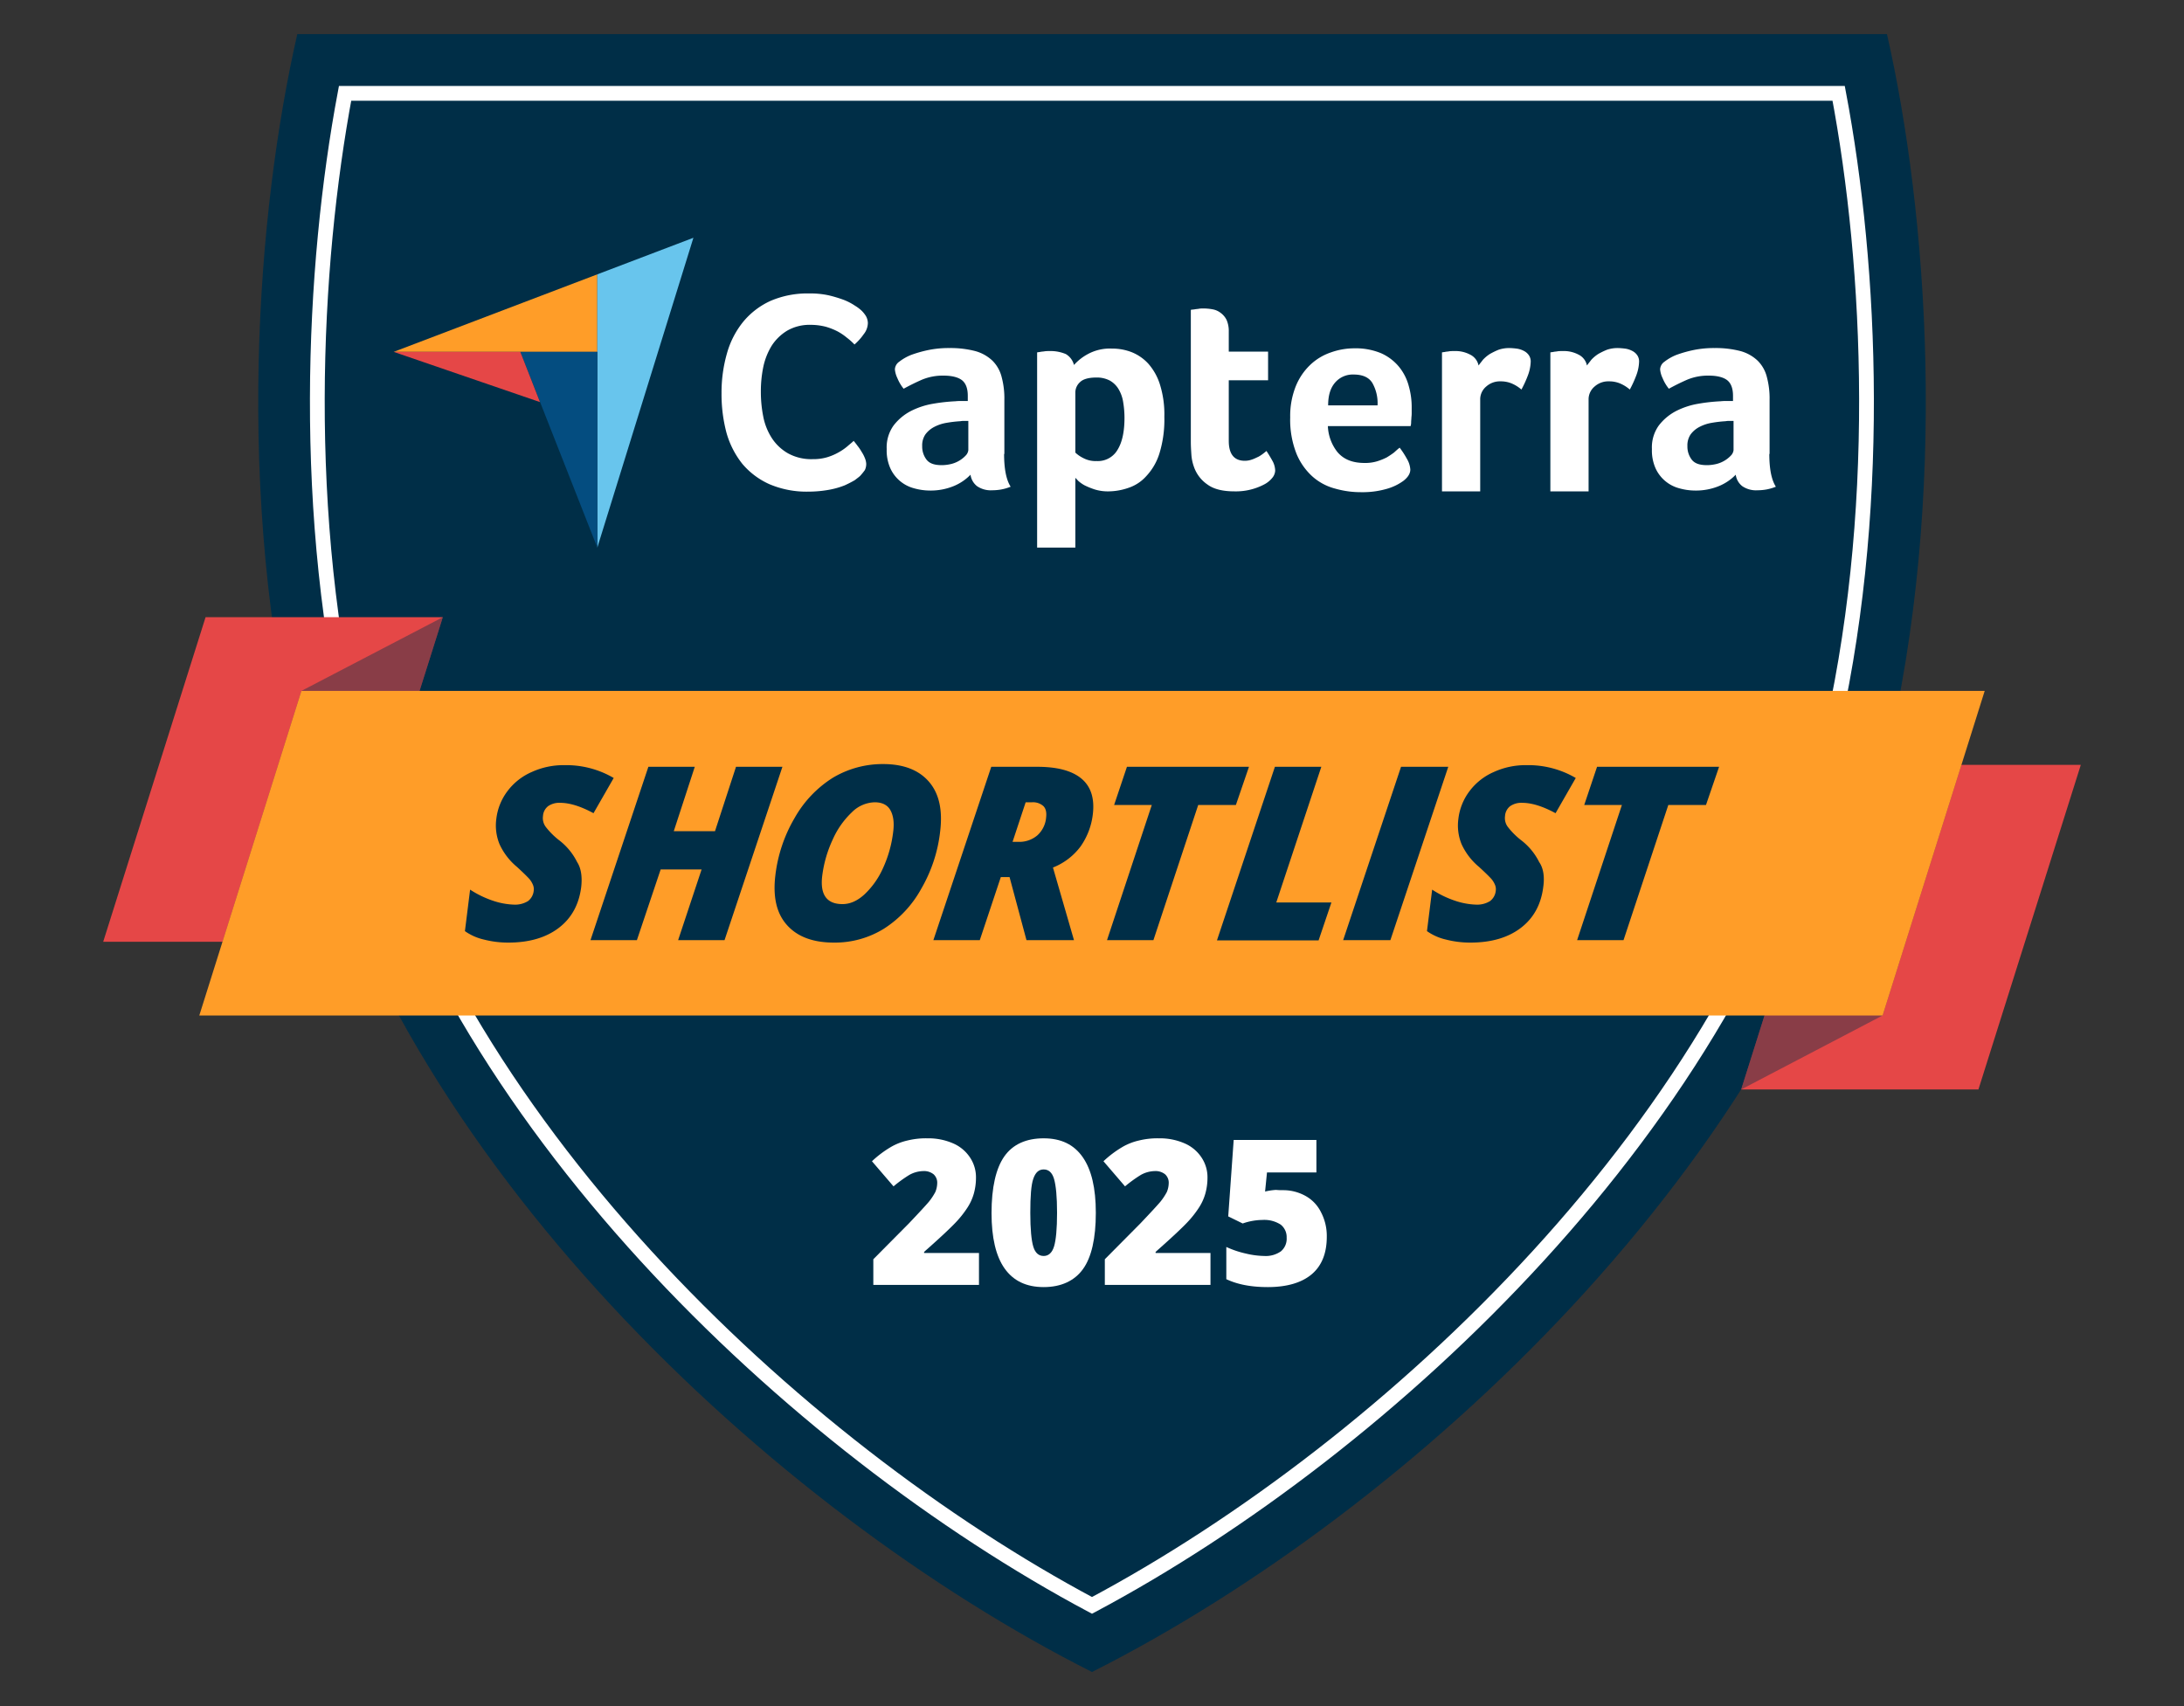
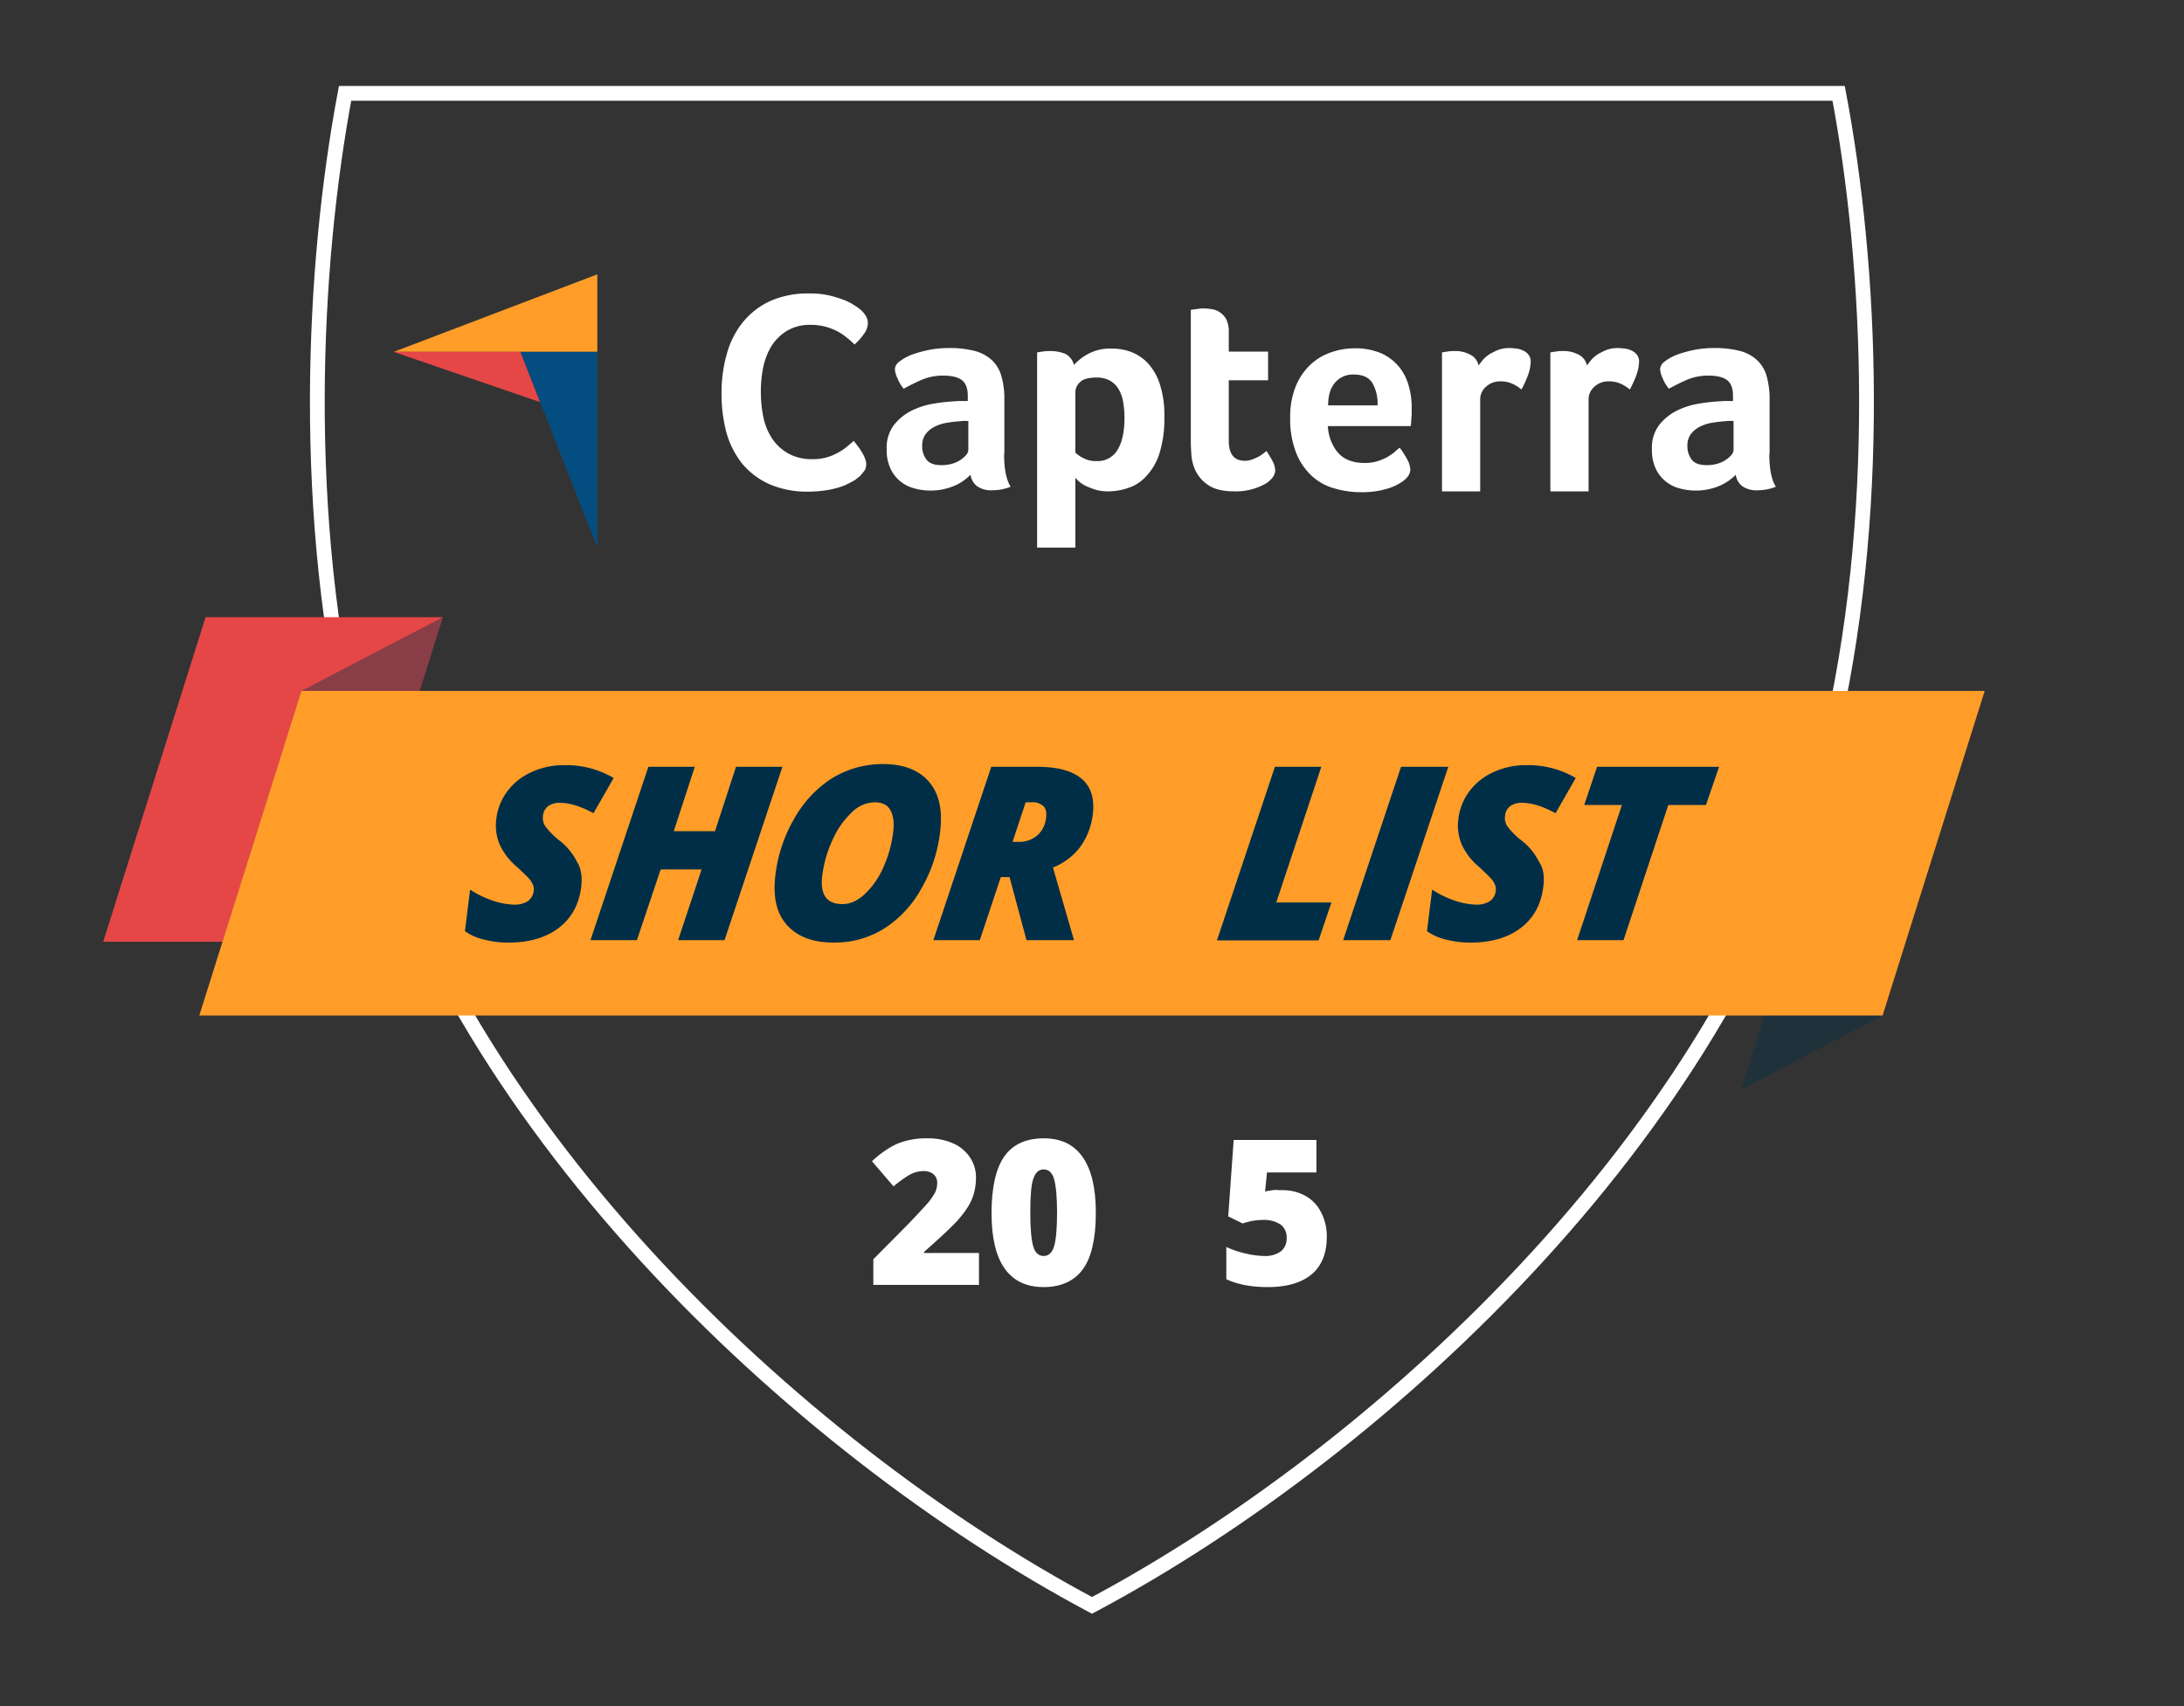
<svg xmlns="http://www.w3.org/2000/svg" id="Layer_1" data-name="Layer 1" width="800" height="625" viewBox="0 0 800 625">
  <rect x="0" y="0" width="800" height="625" fill="#333333" stroke="none" />
  <g id="Editable_Date" data-name="Editable Date">
-     <path d="M690.7,278.8C655.6,424.8,517,553.5,400,612.5c-116.9-59-255.6-187.7-290.7-333.7-23.5-97.7-15.2-201.5-.4-266.3H691.2C705.9,77.3,714.2,181.1,690.7,278.8Z" fill="#002e47" />
    <path d="M400,588.1C291,530,162.9,409.3,130.3,273.8c-20.4-84.7-15.8-176.2-3.9-239.6H673.5c12,63.5,16.5,155-3.9,239.7C637.1,409.3,509.1,530,400,588.1Z" fill="none" stroke="#fff" stroke-miterlimit="10" stroke-width="5.41" />
    <polygon points="37.8 345 75.3 226.1 162.2 226.1 124.7 345 37.8 345" fill="#e54747" />
    <g opacity="0.4">
      <polygon points="73 372 110.4 253.1 162.2 226.1 124.7 345 73 372" fill="#002e47" />
    </g>
-     <polygon points="762.2 280.2 724.7 399.1 637.8 399.1 675.3 280.2 762.2 280.2" fill="#e54747" />
    <g opacity="0.4">
      <polygon points="727 253.1 689.6 372 637.8 399.1 675.3 280.2 727 253.1" fill="#002e47" />
    </g>
    <polygon points="727 253.1 689.6 372 73 372 110.4 253.1 727 253.1" fill="#ff9d28" />
    <path d="M212.9,324.9c-.8,6.4-3.5,11.4-8.2,15s-10.9,5.4-18.5,5.4a35.56,35.56,0,0,1-8.9-1.1,19.58,19.58,0,0,1-7-3.1l1.9-15.2a36.36,36.36,0,0,0,7.9,3.9,26.91,26.91,0,0,0,8.3,1.6,9,9,0,0,0,5-1.3,5.4,5.4,0,0,0,2.1-3.8,4.09,4.09,0,0,0-.3-2.2,8.17,8.17,0,0,0-1.2-2c-.6-.7-2.1-2.2-4.6-4.5a23.54,23.54,0,0,1-6.4-8.3,18.05,18.05,0,0,1-1.2-9.3,20.83,20.83,0,0,1,4.1-10.2,22.1,22.1,0,0,1,8.9-7,27.91,27.91,0,0,1,11.9-2.5,34.36,34.36,0,0,1,18.1,4.7l-7.4,12.9c-4.6-2.5-8.7-3.8-12.2-3.8a7.19,7.19,0,0,0-4.4,1.2,4.93,4.93,0,0,0-1.9,3.6,5.39,5.39,0,0,0,1,4,27.45,27.45,0,0,0,4.9,4.9,22.9,22.9,0,0,1,6.6,8C212.9,318.1,213.3,321.3,212.9,324.9Z" fill="#002e47" />
    <path d="M265.4,344.4h-17l8.6-25.9H242l-8.7,25.9h-17l21.2-63.5h17l-7.7,23.6h15.1l7.7-23.6h17Z" fill="#002e47" />
    <path d="M323.5,279.9c7.5,0,13.1,2.2,16.8,6.5s5,10.3,4.1,18a53.62,53.62,0,0,1-6.9,21.1,40.61,40.61,0,0,1-13.7,14.7,34.11,34.11,0,0,1-18.3,5.1c-7.8,0-13.5-2.2-17.3-6.5s-5.1-10.3-4.2-18a53.8,53.8,0,0,1,7.1-21.2,41.32,41.32,0,0,1,14-14.7A35.54,35.54,0,0,1,323.5,279.9Zm3.7,24.6c.4-3.3,0-5.9-1.1-7.8s-3.1-2.8-5.7-2.8a12.25,12.25,0,0,0-8.4,3.7,31.1,31.1,0,0,0-7,10,44.55,44.55,0,0,0-3.8,13.1c-.9,7,1.6,10.5,7.4,10.5q4.2,0,8.1-3.6a29.94,29.94,0,0,0,6.8-9.7A44.19,44.19,0,0,0,327.2,304.5Z" fill="#002e47" />
    <path d="M366.6,321.3l-7.7,23.1h-17l21.2-63.5h16.8c7.3,0,12.7,1.4,16.2,4.3s4.9,7.3,4.2,13.1a25.58,25.58,0,0,1-4.5,11.8,23.17,23.17,0,0,1-10.1,7.7l7.7,26.6H376l-6.2-23.1Zm4.3-12.9h2.2A10.17,10.17,0,0,0,380,306a9.91,9.91,0,0,0,3.2-6.6c.2-1.8-.1-3.2-1-4.1a5.74,5.74,0,0,0-4.2-1.4h-2.3Z" fill="#002e47" />
-     <path d="M422.5,344.4h-17l16.4-49.5H408.1l4.7-14h44.7l-4.8,14H438.9Z" fill="#002e47" />
    <path d="M445.8,344.4,467,280.9h17l-16.5,49.7h20.2L483,344.5H445.8Z" fill="#002e47" />
    <path d="M492,344.4l21.2-63.5h17.3l-21.2,63.5Z" fill="#002e47" />
    <path d="M565.3,324.9c-.8,6.4-3.5,11.4-8.2,15s-10.9,5.4-18.5,5.4a35.56,35.56,0,0,1-8.9-1.1,19.58,19.58,0,0,1-7-3.1l1.9-15.2a36.36,36.36,0,0,0,7.9,3.9,26.91,26.91,0,0,0,8.3,1.6,9,9,0,0,0,5-1.3,5.4,5.4,0,0,0,2.1-3.8,4.09,4.09,0,0,0-.3-2.2,8.17,8.17,0,0,0-1.2-2c-.6-.7-2.1-2.2-4.6-4.5a23.54,23.54,0,0,1-6.4-8.3,18.05,18.05,0,0,1-1.2-9.3,20.83,20.83,0,0,1,4.1-10.2,22.1,22.1,0,0,1,8.9-7,27.91,27.91,0,0,1,11.9-2.5,34.36,34.36,0,0,1,18.1,4.7l-7.4,12.9c-4.6-2.5-8.7-3.8-12.2-3.8a7.19,7.19,0,0,0-4.4,1.2,4.93,4.93,0,0,0-1.9,3.6,5.39,5.39,0,0,0,1,4,27.45,27.45,0,0,0,4.9,4.9,22.9,22.9,0,0,1,6.6,8C565.4,318.1,565.8,321.3,565.3,324.9Z" fill="#002e47" />
    <path d="M594.7,344.4h-17l16.4-49.5H580.3l4.7-14h44.7l-4.8,14H611.1Z" fill="#002e47" />
    <polygon points="144.2 128.9 190.6 128.9 218.8 128.9 218.8 100.5 144.2 128.9" fill="#ff9d28" />
-     <polygon points="218.8 100.5 218.8 200.6 254 87.1 218.8 100.5" fill="#68c5ed" />
    <polygon points="218.8 128.9 190.6 128.9 218.8 200.6 218.8 128.9" fill="#044d80" />
    <polygon points="144.2 128.9 197.8 147.3 190.6 128.9 144.2 128.9" fill="#e54747" />
    <path d="M315.1,174.3c-.4.4-1.1.9-2,1.6a41.06,41.06,0,0,1-3.7,1.9,29.28,29.28,0,0,1-5.6,1.6,42.79,42.79,0,0,1-7.6.7,34.75,34.75,0,0,1-14.3-2.7,27.76,27.76,0,0,1-10-7.5,32.32,32.32,0,0,1-5.8-11.4,54.83,54.83,0,0,1-1.8-14.5,52,52,0,0,1,2-14.6,32,32,0,0,1,6-11.6,28,28,0,0,1,10-7.6,34.11,34.11,0,0,1,14.1-2.7,31.39,31.39,0,0,1,7.2.7,47.27,47.27,0,0,1,5.6,1.7,21.17,21.17,0,0,1,4,2.1,14.7,14.7,0,0,1,2.4,1.8,10.8,10.8,0,0,1,1.6,2,5.53,5.53,0,0,1,.7,2.5,6.7,6.7,0,0,1-1.5,4.1,20.54,20.54,0,0,1-3.4,3.8,23.5,23.5,0,0,0-2.8-2.5,20.27,20.27,0,0,0-3.4-2.3,24.08,24.08,0,0,0-4.3-1.7,22.09,22.09,0,0,0-5.4-.7,16.49,16.49,0,0,0-8.7,2.1,17.64,17.64,0,0,0-5.7,5.5,24.5,24.5,0,0,0-3.1,7.8,44.31,44.31,0,0,0-.9,9,46.58,46.58,0,0,0,.9,9.3,22.27,22.27,0,0,0,3.2,7.9,17.29,17.29,0,0,0,5.9,5.5,17.63,17.63,0,0,0,9,2.1,17.89,17.89,0,0,0,5.3-.7,20.41,20.41,0,0,0,4.2-1.8,19.94,19.94,0,0,0,3.2-2.2c.9-.8,1.7-1.4,2.3-2,.4.5.9,1.1,1.4,1.8a17,17,0,0,1,1.5,2.2,12.68,12.68,0,0,1,1.2,2.3,6.32,6.32,0,0,1,.5,2.1,5.21,5.21,0,0,1-.5,2.3,22.48,22.48,0,0,1-1.7,2.1" fill="#fff" />
    <path d="M367.8,166.3q0,8.25,2.4,12a18.08,18.08,0,0,1-3.4,1,18.41,18.41,0,0,1-3.3.3,8.9,8.9,0,0,1-5.6-1.5,6.4,6.4,0,0,1-2.4-4.2,18.15,18.15,0,0,1-6,4.1,22.23,22.23,0,0,1-9,1.7,21.64,21.64,0,0,1-5.6-.8,13.25,13.25,0,0,1-8.7-7.2,16,16,0,0,1-1.4-7.2,13.72,13.72,0,0,1,2.5-8.6,19,19,0,0,1,6.3-5.3,28.23,28.23,0,0,1,8.2-2.7,64.58,64.58,0,0,1,8.1-.9,19.27,19.27,0,0,1,2.4-.1h2.2V145q0-4-2.1-5.7c-1.4-1.1-3.7-1.7-6.8-1.7a19.87,19.87,0,0,0-7.9,1.5c-2.3,1-4.5,2.1-6.7,3.3a15.4,15.4,0,0,1-2.3-3.9,9.23,9.23,0,0,1-.9-3.2,3.6,3.6,0,0,1,1.6-2.8,17.63,17.63,0,0,1,4.4-2.5,44.89,44.89,0,0,1,6.4-1.8,37,37,0,0,1,7.6-.7,36.2,36.2,0,0,1,9.4,1.1,14.8,14.8,0,0,1,6.3,3.5,12.77,12.77,0,0,1,3.4,6,30.24,30.24,0,0,1,1,8.4v19.8Zm-13.2-12.1h-1.4a6.15,6.15,0,0,0-1.4.1,44.29,44.29,0,0,0-5.1.6,14.89,14.89,0,0,0-4.5,1.5,9.42,9.42,0,0,0-3.2,2.7,7.07,7.07,0,0,0-1.2,4.3,7.88,7.88,0,0,0,1.6,5c1.1,1.4,2.9,2,5.6,2a15,15,0,0,0,3.7-.5,10.88,10.88,0,0,0,5.2-3.2,3.44,3.44,0,0,0,.8-1.8V154.2Z" fill="#fff" />
    <path d="M393.4,133.7a18.83,18.83,0,0,1,5.1-4,16.87,16.87,0,0,1,8.8-2,19.54,19.54,0,0,1,7.2,1.3,16.72,16.72,0,0,1,6.1,4.2,21,21,0,0,1,4.3,7.7,36.58,36.58,0,0,1,1.6,11.8,42.14,42.14,0,0,1-1.8,13.4,21.4,21.4,0,0,1-4.8,8.3,15.13,15.13,0,0,1-6.5,4.3,22.81,22.81,0,0,1-7.2,1.3,16.37,16.37,0,0,1-5.2-.7,28.11,28.11,0,0,1-3.7-1.5,12.43,12.43,0,0,1-2.4-1.7c-.5-.6-.9-.9-1-1.1v25.6h-14V129.1c.3-.1.8-.1,1.2-.2s.9-.1,1.5-.2,1.2-.1,2-.1a14.28,14.28,0,0,1,5.8,1.1,6.47,6.47,0,0,1,3,4M411.9,153a34.81,34.81,0,0,0-.5-5.8,13.1,13.1,0,0,0-1.7-4.7,8.66,8.66,0,0,0-3.2-3.1,10.15,10.15,0,0,0-4.9-1.1c-2.9,0-4.9.6-6,1.7a5.12,5.12,0,0,0-1.7,3.7v22.1a11.62,11.62,0,0,0,2.9,2,9.59,9.59,0,0,0,4.9,1.1,8.34,8.34,0,0,0,7.7-4.2c1.7-2.8,2.5-6.7,2.5-11.7" fill="#fff" />
    <path d="M437.3,170.9a16.4,16.4,0,0,1-.9-4.4c-.1-1.5-.2-3.1-.2-4.6V113.5c.5-.1,1-.1,1.5-.2s1-.1,1.5-.2,1.1-.1,1.6-.1a18.41,18.41,0,0,1,3.3.3,6.72,6.72,0,0,1,3,1.3,7.1,7.1,0,0,1,2.2,2.6,10.14,10.14,0,0,1,.8,4.2v7.4h14.4v10.5H450.1v22.2c0,4.9,2,7.3,5.9,7.3a7.63,7.63,0,0,0,2.7-.5c.9-.3,1.6-.7,2.3-1a14,14,0,0,0,1.8-1.2c.5-.4.9-.7,1.1-.9,1,1.5,1.8,2.9,2.4,4a7.94,7.94,0,0,1,.8,3.2,4.47,4.47,0,0,1-1.1,2.7,9.32,9.32,0,0,1-3,2.4,22.27,22.27,0,0,1-10.8,2.5c-4.3,0-7.6-.8-9.9-2.5a13,13,0,0,1-5-6.6" fill="#fff" />
    <path d="M499.9,169.6a15.32,15.32,0,0,0,4.5-.6,23.17,23.17,0,0,0,3.5-1.4,31.61,31.61,0,0,0,2.7-1.8c.8-.7,1.4-1.3,2.1-1.8a31,31,0,0,1,2.6,4,8.72,8.72,0,0,1,1.3,4c0,1.5-.9,2.9-2.6,4.2a19.28,19.28,0,0,1-6.1,2.9,31.82,31.82,0,0,1-9.3,1.2,34,34,0,0,1-9.5-1.3,20.2,20.2,0,0,1-8.3-4.4,23,23,0,0,1-5.9-8.4,33.77,33.77,0,0,1-2.3-13.3,29.28,29.28,0,0,1,2-11.3,22.41,22.41,0,0,1,5.3-7.9,20.43,20.43,0,0,1,7.6-4.6,25.53,25.53,0,0,1,8.6-1.5,24.16,24.16,0,0,1,9.8,1.8,18,18,0,0,1,6.5,4.9,18.68,18.68,0,0,1,3.6,7,28.22,28.22,0,0,1,1.1,8.3v1.5a11.48,11.48,0,0,1-.1,1.8c0,.6-.1,1.2-.1,1.8a4.64,4.64,0,0,1-.2,1.4H486.4a16.35,16.35,0,0,0,3.5,9.5c2.3,2.7,5.5,4,10,4m4.7-21.2a15,15,0,0,0-1.9-8.1c-1.3-2.1-3.6-3.1-6.9-3.1a8.52,8.52,0,0,0-6.8,3c-1.7,2-2.5,4.7-2.5,8.3h18.1Z" fill="#fff" />
    <path d="M541.6,133.9c.4-.6,1-1.3,1.6-2.1a13.22,13.22,0,0,1,2.5-2.1,25.31,25.31,0,0,1,3.3-1.6,12.26,12.26,0,0,1,3.9-.6,24.62,24.62,0,0,1,2.6.2,7.86,7.86,0,0,1,2.6.8,4.94,4.94,0,0,1,1.9,1.6,4,4,0,0,1,.7,2.4,15.67,15.67,0,0,1-1.1,5.2,40.09,40.09,0,0,1-2.3,5,13.51,13.51,0,0,0-3.5-2.2,10.33,10.33,0,0,0-4.1-.8,7.51,7.51,0,0,0-5.3,1.9,6.1,6.1,0,0,0-2.2,4.5V180h-14V129.1c.3-.1.8-.1,1.2-.2s.9-.1,1.4-.2,1.2-.1,2-.1a11.43,11.43,0,0,1,5.7,1.3,5.7,5.7,0,0,1,3.1,4" fill="#fff" />
    <path d="M581.3,133.9c.4-.6,1-1.3,1.6-2.1a13.22,13.22,0,0,1,2.5-2.1,25.31,25.31,0,0,1,3.3-1.6,12.26,12.26,0,0,1,3.9-.6,24.62,24.62,0,0,1,2.6.2,7.86,7.86,0,0,1,2.6.8,4.94,4.94,0,0,1,1.9,1.6,4,4,0,0,1,.7,2.4,15.67,15.67,0,0,1-1.1,5.2,40.09,40.09,0,0,1-2.3,5,13.51,13.51,0,0,0-3.5-2.2,10.33,10.33,0,0,0-4.1-.8,7.51,7.51,0,0,0-5.3,1.9,6.1,6.1,0,0,0-2.2,4.5V180h-14V129.1c.3-.1.8-.1,1.2-.2s.9-.1,1.4-.2,1.2-.1,2-.1a11.43,11.43,0,0,1,5.7,1.3,5.7,5.7,0,0,1,3.1,4" fill="#fff" />
    <path d="M648.1,166.3q0,8.25,2.4,12a18.08,18.08,0,0,1-3.4,1,18.41,18.41,0,0,1-3.3.3,8.9,8.9,0,0,1-5.6-1.5,6.4,6.4,0,0,1-2.4-4.2,18.15,18.15,0,0,1-6,4.1,22.23,22.23,0,0,1-9,1.7,21.64,21.64,0,0,1-5.6-.8,13.25,13.25,0,0,1-8.7-7.2,16,16,0,0,1-1.4-7.2,13.72,13.72,0,0,1,2.5-8.6,19,19,0,0,1,6.3-5.3,28.23,28.23,0,0,1,8.2-2.7,64.58,64.58,0,0,1,8.1-.9,19.27,19.27,0,0,1,2.4-.1h2.2V145q0-4-2.1-5.7c-1.4-1.1-3.7-1.7-6.8-1.7a19.87,19.87,0,0,0-7.9,1.5c-2.3,1-4.5,2.1-6.7,3.3a15.4,15.4,0,0,1-2.3-3.9,9.23,9.23,0,0,1-.9-3.2,3.6,3.6,0,0,1,1.6-2.8,17.63,17.63,0,0,1,4.4-2.5,44.89,44.89,0,0,1,6.4-1.8,37,37,0,0,1,7.6-.7,36.2,36.2,0,0,1,9.4,1.1,14.8,14.8,0,0,1,6.3,3.5,12.77,12.77,0,0,1,3.4,6,30.24,30.24,0,0,1,1,8.4v19.8Zm-13.2-12.1h-1.4a6.15,6.15,0,0,0-1.4.1,44.29,44.29,0,0,0-5.1.6,14.89,14.89,0,0,0-4.5,1.5,9.42,9.42,0,0,0-3.2,2.7,7.07,7.07,0,0,0-1.2,4.3,7.88,7.88,0,0,0,1.6,5c1.1,1.4,2.9,2,5.6,2a15,15,0,0,0,3.7-.5,10.88,10.88,0,0,0,5.2-3.2,3.44,3.44,0,0,0,.8-1.8V154.2Z" fill="#fff" />
    <path d="M358.4,470.7H319.9v-9.4l13-13.1c3.7-3.9,6.1-6.5,7.3-7.9a22.25,22.25,0,0,0,2.4-3.6,8.76,8.76,0,0,0,.7-3.2,4.16,4.16,0,0,0-1.3-3.3,5.59,5.59,0,0,0-3.8-1.2,10.89,10.89,0,0,0-5.1,1.4,47.85,47.85,0,0,0-5.8,4.2l-7.9-9.2a38.57,38.57,0,0,1,6.9-5.2,21.56,21.56,0,0,1,6.1-2.4,28.47,28.47,0,0,1,7.4-.8,22.54,22.54,0,0,1,9.2,1.8,14.09,14.09,0,0,1,6.3,5.2,13,13,0,0,1,2.2,7.5,21.39,21.39,0,0,1-.8,5.8,18.74,18.74,0,0,1-2.4,5.2,37.47,37.47,0,0,1-4.3,5.4c-1.8,1.9-5.6,5.5-11.5,10.7v.4h20.1v11.7Z" fill="#fff" />
    <path d="M401.4,444.3c0,9.4-1.6,16.3-4.7,20.6s-8,6.6-14.4,6.6-11.1-2.3-14.3-6.8-4.8-11.3-4.8-20.3c0-9.4,1.6-16.4,4.7-20.8s8-6.6,14.4-6.6,11.1,2.3,14.3,6.9S401.4,435.2,401.4,444.3Zm-24,0c0,6,.4,10.1,1.1,12.4s2,3.4,3.8,3.4,3.1-1.2,3.8-3.5,1.1-6.4,1.1-12.3-.4-10-1.1-12.4-2-3.5-3.8-3.5-3,1.1-3.8,3.4S377.4,438.2,377.4,444.3Z" fill="#fff" />
-     <path d="M443.2,470.7H404.7v-9.4l13-13.1c3.7-3.9,6.1-6.5,7.3-7.9a22.25,22.25,0,0,0,2.4-3.6,8.76,8.76,0,0,0,.7-3.2,4.16,4.16,0,0,0-1.3-3.3A5.59,5.59,0,0,0,423,429a10.89,10.89,0,0,0-5.1,1.4,47.85,47.85,0,0,0-5.8,4.2l-7.9-9.2a38.57,38.57,0,0,1,6.9-5.2,21.56,21.56,0,0,1,6.1-2.4,28.47,28.47,0,0,1,7.4-.8,22.54,22.54,0,0,1,9.2,1.8,14.09,14.09,0,0,1,6.3,5.2,13,13,0,0,1,2.2,7.5,21.39,21.39,0,0,1-.8,5.8,18.74,18.74,0,0,1-2.4,5.2,37.47,37.47,0,0,1-4.3,5.4c-1.8,1.9-5.6,5.5-11.5,10.7v.4h20.1v11.7Z" fill="#fff" />
    <path d="M469.9,436a16.79,16.79,0,0,1,8.3,2.1,13.78,13.78,0,0,1,5.7,6,18.69,18.69,0,0,1,2.1,9c0,5.9-1.8,10.5-5.4,13.6s-9,4.8-16.2,4.8c-6.2,0-11.2-1-15.2-2.9V456.8a34.79,34.79,0,0,0,7.1,2.4,31.05,31.05,0,0,0,6.8.9,9.64,9.64,0,0,0,6.1-1.7,6,6,0,0,0,2.1-5,5.79,5.79,0,0,0-2.2-4.8,11.06,11.06,0,0,0-6.6-1.7,22.55,22.55,0,0,0-7.3,1.3l-5.3-2.6,2-28h30.3v11.9H464.1l-.7,7a22.45,22.45,0,0,1,4-.6A24.51,24.51,0,0,0,469.9,436Z" fill="#fff" />
  </g>
</svg>